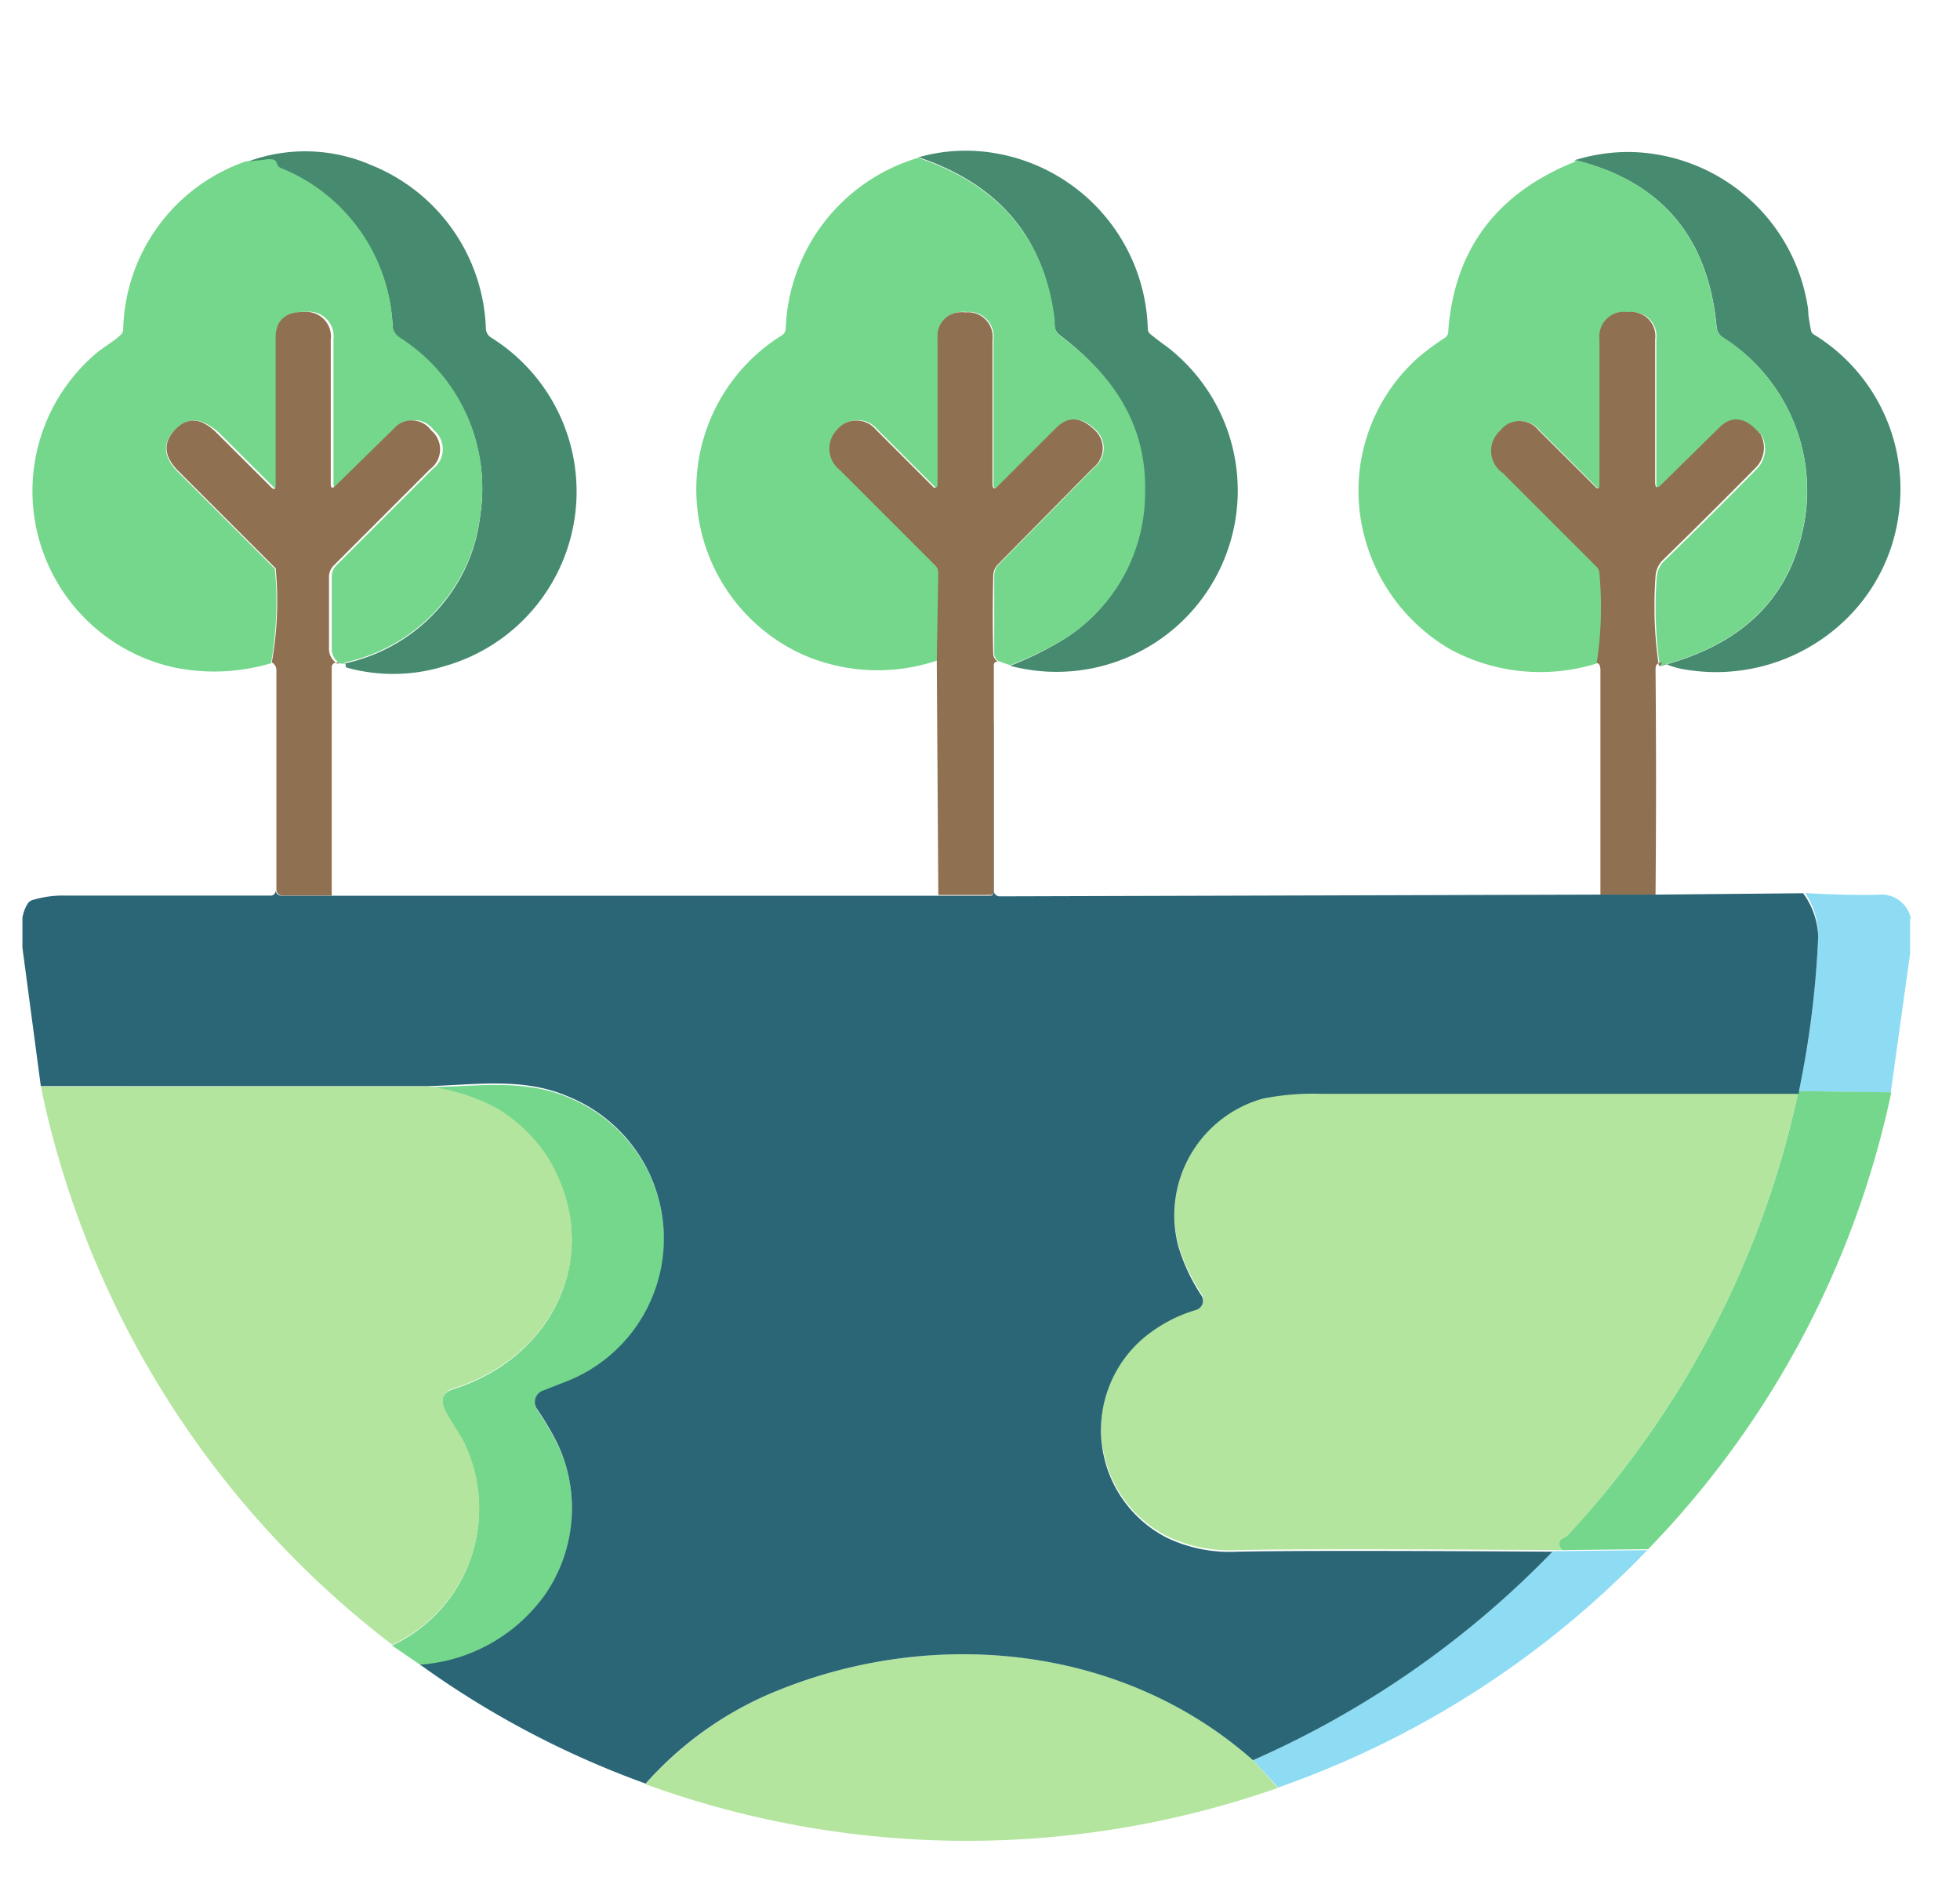
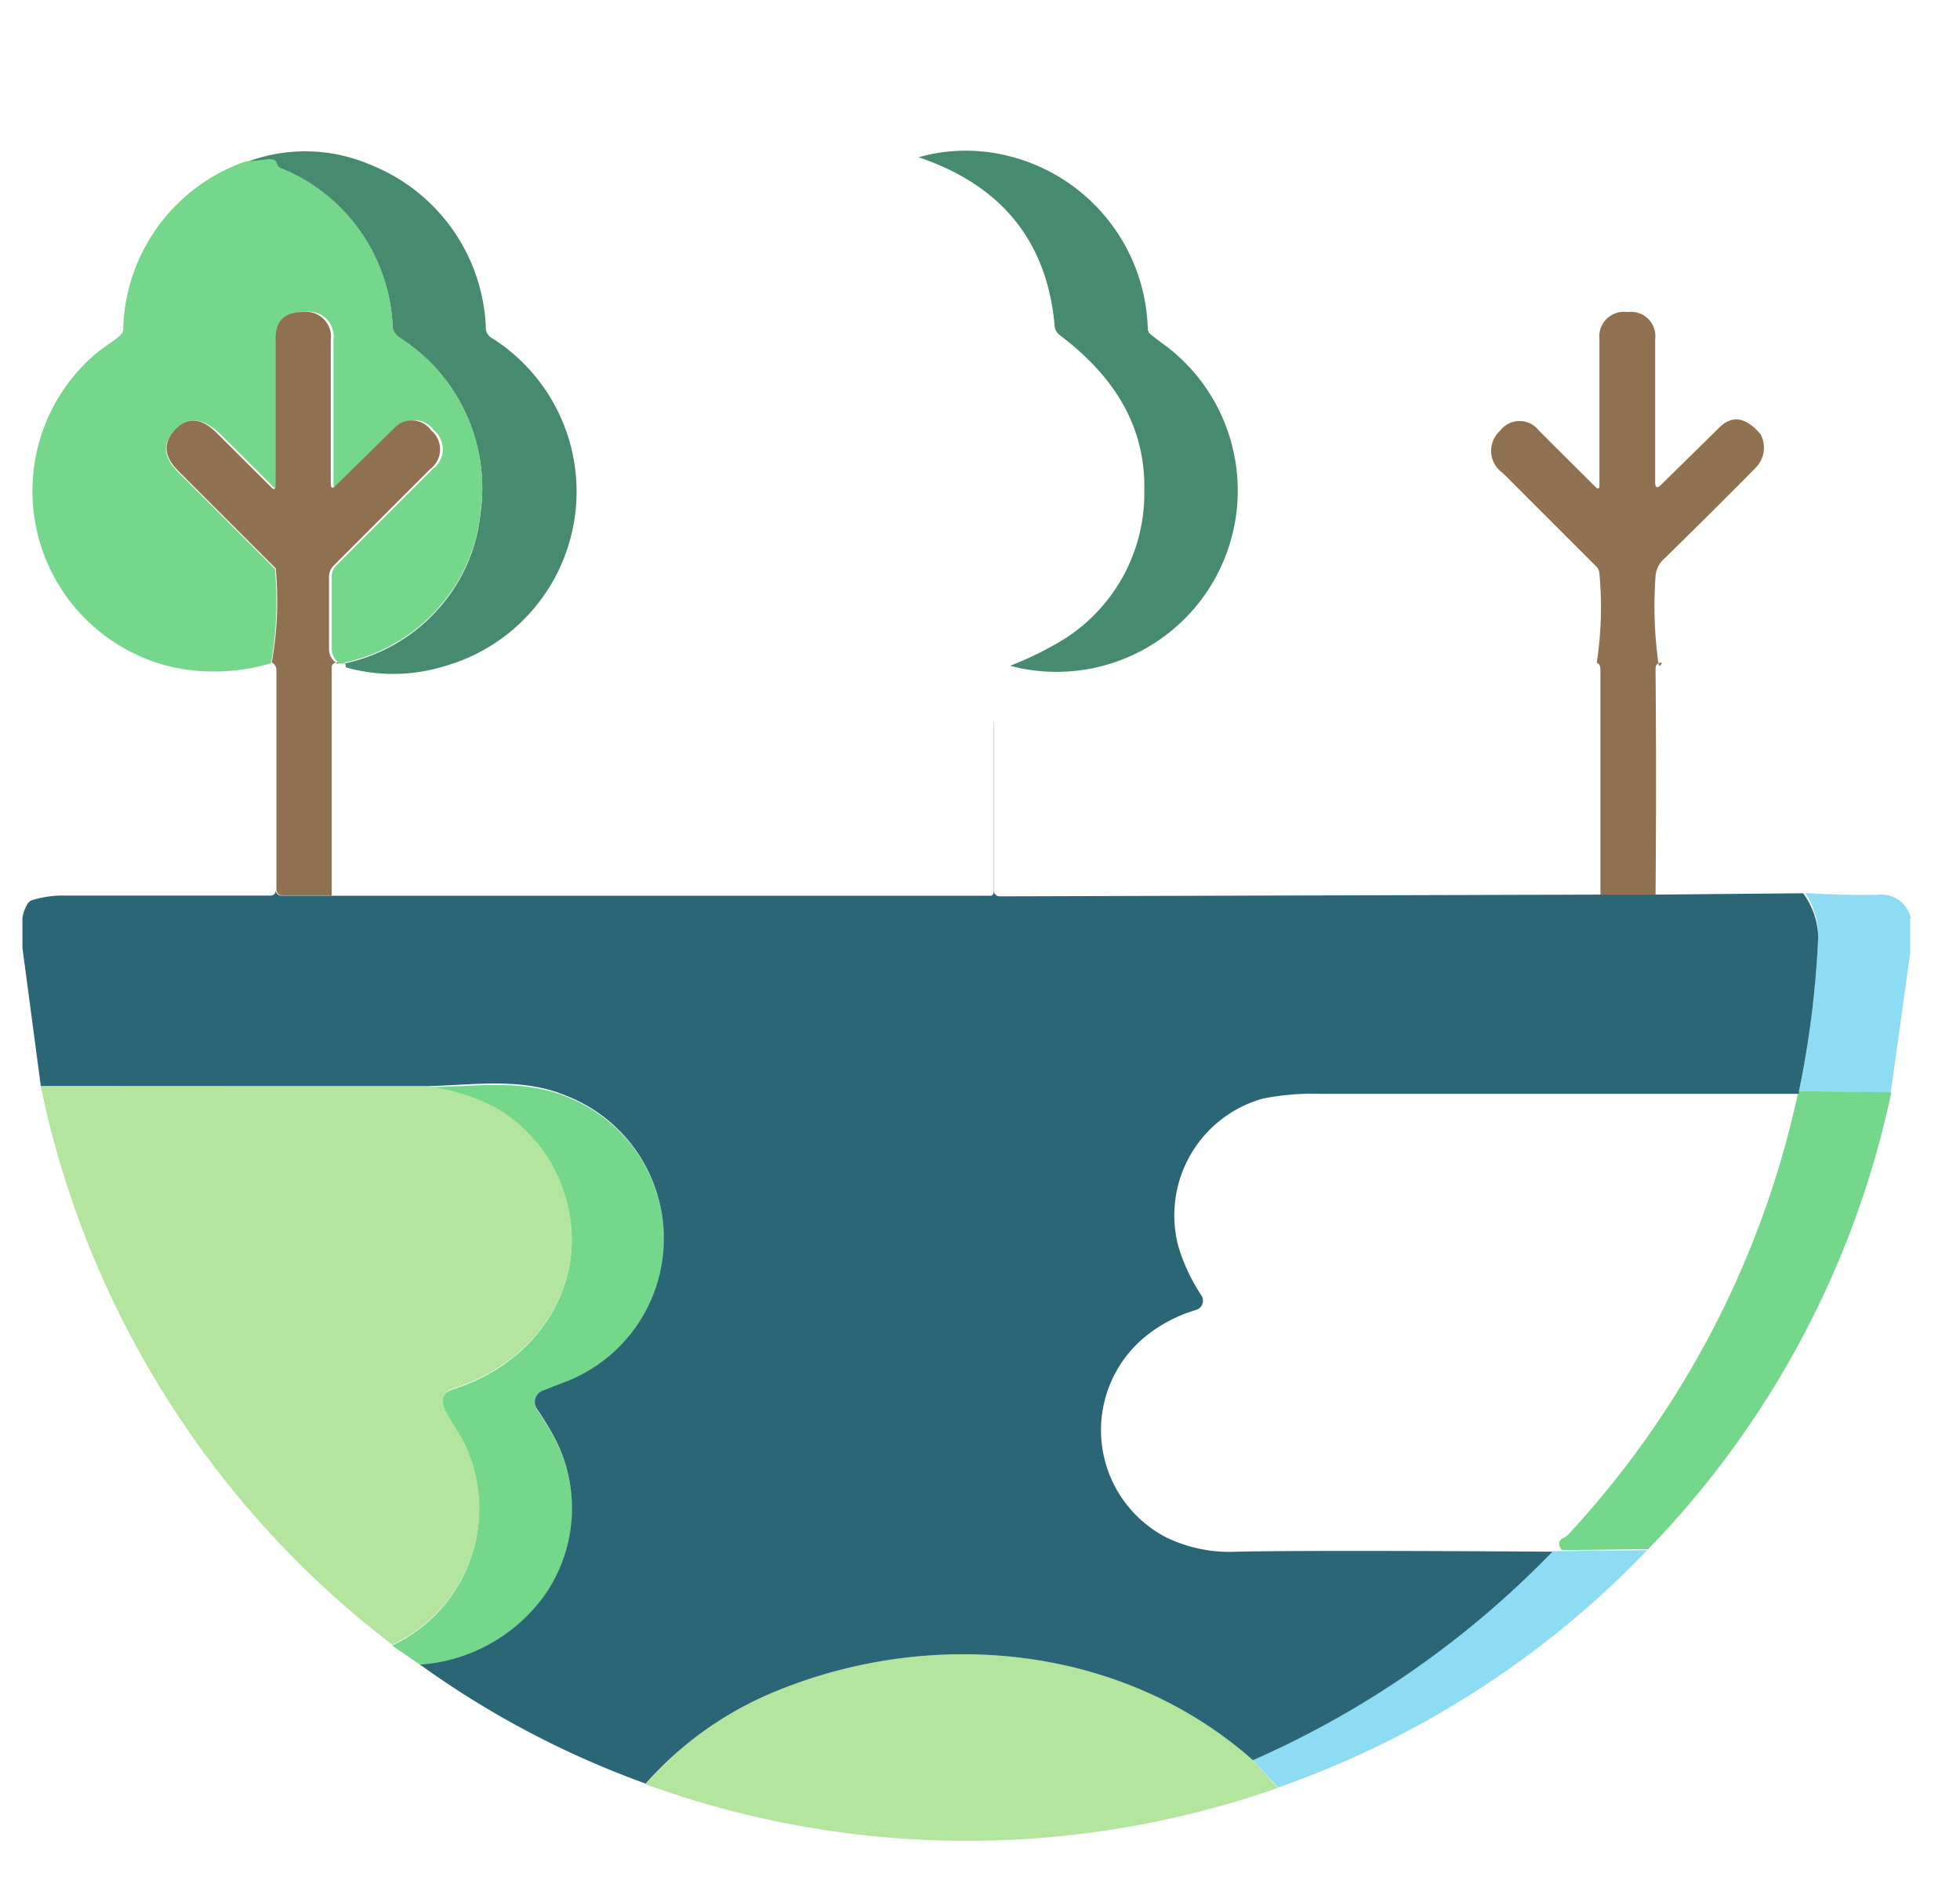
<svg xmlns="http://www.w3.org/2000/svg" id="Layer_1" data-name="Layer 1" viewBox="0 0 101.33 98.33">
  <defs>
    <style>.cls-1{fill:#468b6f;}.cls-2{fill:#75d78c;}.cls-3{fill:#8f7051;}.cls-4{fill:#8ddcf3;}.cls-5{fill:#b3e59e;}.cls-6{fill:#2b6676;}</style>
  </defs>
  <title>envir</title>
  <path class="cls-1" d="M17.82,34.3a9,9,0,0,0,5.68-3.92,8.68,8.68,0,0,0,1.33-3.76,9.18,9.18,0,0,0-4.13-9.1.83.83,0,0,1-.4-.58,9.23,9.23,0,0,0-5.79-8.21.34.34,0,0,1-.19-.21c-.07-.2-.23-.28-.48-.24a10.12,10.12,0,0,1-1.12.11,8.54,8.54,0,0,1,6.46.14A9.46,9.46,0,0,1,25.12,17a.58.58,0,0,0,.25.44,9.38,9.38,0,0,1-2.39,17,9,9,0,0,1-5,.09.21.21,0,0,1-.1-.05.15.15,0,0,1,0-.11Z" />
  <path class="cls-1" d="M52.22,34.42A17.17,17.17,0,0,0,55.08,33a8.92,8.92,0,0,0,4.08-7.62c.07-3.34-1.55-5.9-4.3-8-.38-.28-.32-.46-.37-.88q-.72-6.25-7-8.37a8.91,8.91,0,0,1,3.28-.3A9.48,9.48,0,0,1,59.34,17a.37.37,0,0,0,.14.28c.27.22.58.45.92.7a9.38,9.38,0,0,1,1.25,13.58,9.37,9.37,0,0,1-9.43,2.86Z" />
-   <path class="cls-1" d="M85.94,34.26l-.12.18q6.06-1.57,7.31-6.73a9.36,9.36,0,0,0-4.06-10.26.73.73,0,0,1-.32-.54q-.65-7-7.33-8.63a9.26,9.26,0,0,1,2.94-.42A9.47,9.47,0,0,1,93.48,16c0,.38.09.73.14,1.06a.33.33,0,0,0,.15.23,9.36,9.36,0,0,1,4.38,9.37,9.24,9.24,0,0,1-2.77,5.41,9.63,9.63,0,0,1-8.22,2.55,4,4,0,0,1-1.22-.38Z" />
  <path class="cls-2" d="M17.82,34.3a.67.67,0,0,1-.24,0,.89.89,0,0,1-.43-.81q0-2,0-3.69a.81.81,0,0,1,.23-.56l5-5a1.27,1.27,0,0,0,.05-2l0,0a1.23,1.23,0,0,0-1.94-.08l-3,2.94q-.25.25-.25-.11l0-7.44a1.27,1.27,0,0,0-1.36-1.43h-.09c-.94,0-1.41.46-1.4,1.34V25.1c0,.22-.08.25-.23.1l-2.84-2.83Q10,21.19,9.1,22.21L9,22.27q-.93,1,.22,2.15l5,5a.1.1,0,0,1,0,.07,18.13,18.13,0,0,1-.21,4.8,10.29,10.29,0,0,1-5.08.2A9.34,9.34,0,0,1,4.83,18.39c.44-.41,1-.69,1.4-1.07A.4.4,0,0,0,6.37,17a9.42,9.42,0,0,1,6.35-8.66,10.12,10.12,0,0,0,1.12-.11c.25,0,.42,0,.48.24a.34.34,0,0,0,.19.21,9.23,9.23,0,0,1,5.79,8.21.83.83,0,0,0,.4.58,9.18,9.18,0,0,1,4.13,9.1,8.68,8.68,0,0,1-1.33,3.76,9,9,0,0,1-5.68,3.92Z" />
-   <path class="cls-2" d="M47.53,8.18q6.25,2.12,7,8.37c0,.43,0,.61.37.88,2.76,2.07,4.38,4.63,4.3,8A8.92,8.92,0,0,1,55.08,33a17.17,17.17,0,0,1-2.86,1.39l-.62-.22a.55.55,0,0,1-.2-.33q0-2.1,0-4.1a.86.86,0,0,1,.25-.58l4.93-5a1.27,1.27,0,0,0,.07-1.93l0,0q-1-1-2-.12l-3,3c-.2.19-.29.15-.29-.12V17.57A1.27,1.27,0,0,0,50,16.13a1.79,1.79,0,0,0-.39,0,1.22,1.22,0,0,0-1.07,1.3q0,4.19,0,7.61a.15.15,0,0,1-.11.15.07.07,0,0,1-.08,0l-3-3a1.3,1.3,0,0,0-2,0l0,0a1.4,1.4,0,0,0,.14,2.09l4.93,4.93a.55.55,0,0,1,.16.4l-.08,4.52a9.64,9.64,0,0,1-7-.29,9.38,9.38,0,0,1-1.07-16.51.42.42,0,0,0,.19-.32,9.57,9.57,0,0,1,6.95-8.88Z" />
-   <path class="cls-2" d="M81.41,8.26q6.68,1.66,7.33,8.63a.73.73,0,0,0,.32.54A9.36,9.36,0,0,1,93.12,27.7q-1.25,5.16-7.31,6.73a21.27,21.27,0,0,1-.16-4.58,1.31,1.31,0,0,1,.33-.79q2.41-2.34,4.83-4.8a1.48,1.48,0,0,0,.27-1.75l0,0q-1.14-1.33-2.14-.34l-3,2.95c-.2.2-.31.16-.31-.13V17.55a1.25,1.25,0,0,0-1.36-1.41h-.1a1.27,1.27,0,0,0-1.42,1.4v7.54c0,.21-.07.24-.22.09l-2.91-2.9a1.26,1.26,0,0,0-2,0l-.07.07a1.39,1.39,0,0,0,.2,2.12l4.87,4.87a.57.57,0,0,1,.13.35,19,19,0,0,1-.14,4.6,9.79,9.79,0,0,1-7.63-.71,9.54,9.54,0,0,1-4.67-7,9.22,9.22,0,0,1,3.05-8.12,13.55,13.55,0,0,1,1.36-1,.35.35,0,0,0,.15-.27q.44-6.38,6.58-8.83Z" />
  <path class="cls-3" d="M17.58,34.27a.44.44,0,0,0-.27,0,.23.23,0,0,0-.16.23V46.3H14.6a.31.31,0,0,1-.31-.31V38.11q0-1.73,0-3.47a.41.41,0,0,0-.06-.22c-.07-.11-.14-.17-.18-.16a18.13,18.13,0,0,0,.21-4.8.1.1,0,0,0,0-.07l-5-5Q8.11,23.27,9,22.27l.06-.06q.95-1,2.12.15l2.84,2.83c.15.15.23.12.23-.1V17.47c0-.88.47-1.33,1.4-1.34h.09a1.27,1.27,0,0,1,1.36,1.43l0,7.44q0,.36.25.11l3-2.94a1.23,1.23,0,0,1,1.94.08l0,0a1.27,1.27,0,0,1-.05,2l-5,5a.81.81,0,0,0-.23.56q0,1.73,0,3.69a.89.89,0,0,0,.43.81Z" />
-   <path class="cls-3" d="M51.6,34.2c-.15,0-.22.07-.22.19,0,1,0,1.94,0,2.91v8.8a.17.17,0,0,1-.16.17l-2.71,0-.08-12.12.08-4.52a.55.55,0,0,0-.16-.4l-4.93-4.93a1.4,1.4,0,0,1-.14-2.09l0,0a1.3,1.3,0,0,1,2,0l3,3a.07.07,0,0,0,.08,0,.15.15,0,0,0,.11-.15q0-3.42,0-7.61a1.22,1.22,0,0,1,1.07-1.3,1.79,1.79,0,0,1,.39,0,1.27,1.27,0,0,1,1.38,1.43V25c0,.28.1.32.29.12l3-3q.94-.93,2,.12l0,0a1.27,1.27,0,0,1-.07,1.93l-4.93,5a.86.86,0,0,0-.25.58q-.05,2,0,4.1a.55.55,0,0,0,.2.33Z" />
  <path class="cls-3" d="M85.81,34.44l.12-.18c-.23,0-.34.08-.34.34q.05,5.71,0,11.67l-2.85,0q0-5.88,0-11.62c0-.23-.06-.35-.19-.38a19,19,0,0,0,.14-4.6.57.57,0,0,0-.13-.35l-4.87-4.87a1.39,1.39,0,0,1-.2-2.12l.07-.07a1.26,1.26,0,0,1,2,0l2.91,2.9c.15.15.22.12.22-.09V17.53a1.27,1.27,0,0,1,1.42-1.4h.1a1.25,1.25,0,0,1,1.36,1.41v7.39c0,.29.1.34.31.13l3-2.95q1-1,2.14.34l0,0a1.48,1.48,0,0,1-.27,1.75q-2.43,2.46-4.83,4.8a1.31,1.31,0,0,0-.33.79,21.27,21.27,0,0,0,.16,4.58Z" />
  <path class="cls-4" d="M98.75,47.49v1.8l-1,7.19L93,56.41a49.88,49.88,0,0,0,1-8,4,4,0,0,0-.67-2.24q2,.12,3.73.09a1.56,1.56,0,0,1,1.73,1.22Z" />
  <path class="cls-2" d="M21.73,86.07l-1.46-1a7.79,7.79,0,0,0,3.85-10.17c-.27-.67-.87-1.4-1.13-2s-.07-.92.47-1.09c5.16-1.63,7.79-7,4.9-11.86a8.09,8.09,0,0,0-2.72-2.64,10.45,10.45,0,0,0-3.52-1.11c2.38,0,4.88-.46,7.22.52a7.93,7.93,0,0,1-.05,14.75l-1.23.48a.63.63,0,0,0-.29.94,14.6,14.6,0,0,1,1.07,1.81,7.85,7.85,0,0,1-.63,7.76,8.68,8.68,0,0,1-6.48,3.65Z" />
  <path class="cls-5" d="M22.13,56.16a10.45,10.45,0,0,1,3.52,1.11,8.09,8.09,0,0,1,2.72,2.64c2.89,4.86.26,10.23-4.9,11.86-.55.17-.71.54-.47,1.09s.86,1.34,1.13,2a7.79,7.79,0,0,1-3.85,10.17A48.8,48.8,0,0,1,2.87,59.31q-.45-1.59-.75-3.14Z" />
  <path class="cls-2" d="M93,56.41l4.78.06A48.27,48.27,0,0,1,85.21,80.09l-4.44.05a.43.43,0,0,1-.15-.42.33.33,0,0,1,.2-.21.72.72,0,0,0,.27-.19A48.58,48.58,0,0,0,92.95,56.53l0-.12Z" />
-   <path class="cls-5" d="M92.95,56.53A48.58,48.58,0,0,1,81.09,79.32a.72.72,0,0,1-.27.19.33.33,0,0,0-.2.21.43.43,0,0,0,.15.42l-.5,0q-12.42-.09-16.32,0a7.49,7.49,0,0,1-3.65-.74,6.25,6.25,0,0,1-1.2-10.28,7.58,7.58,0,0,1,2.75-1.48.5.5,0,0,0,.29-.72,9.46,9.46,0,0,1-1.22-2.56,6.27,6.27,0,0,1,4.36-7.6,13.23,13.23,0,0,1,3.07-.25Z" />
  <path class="cls-4" d="M85.21,80.09A48.67,48.67,0,0,1,66.08,92.41L64.78,91A49,49,0,0,0,80.27,80.19l.5,0,4.44-.05Z" />
  <path class="cls-5" d="M64.78,91l1.29,1.43a48.61,48.61,0,0,1-32.7-.19A18.16,18.16,0,0,1,40.2,87.4c8.13-3.3,17.87-2.34,24.58,3.57Z" />
  <path class="cls-6" d="M51.38,37.3l0,8.73a.3.3,0,0,0,.31.31l31-.09,2.85,0,7.68-.07A4,4,0,0,1,94,48.43a49.88,49.88,0,0,1-1,8l0,.12H68.34a13.23,13.23,0,0,0-3.07.25,6.27,6.27,0,0,0-4.36,7.6A9.46,9.46,0,0,0,62.13,67a.5.5,0,0,1-.29.72,7.58,7.58,0,0,0-2.75,1.48,6.25,6.25,0,0,0,1.2,10.28,7.49,7.49,0,0,0,3.65.74q3.91-.08,16.32,0A49,49,0,0,1,64.78,91C58.07,85.06,48.33,84.1,40.2,87.4a18.16,18.16,0,0,0-6.82,4.81,47.53,47.53,0,0,1-11.66-6.15,8.68,8.68,0,0,0,6.48-3.65,7.85,7.85,0,0,0,.63-7.76,14.6,14.6,0,0,0-1.07-1.81.63.63,0,0,1,.29-.94l1.23-.48a7.93,7.93,0,0,0,.05-14.75c-2.34-1-4.84-.57-7.22-.52h-20L1.16,49V47.45a2,2,0,0,1,.27-.73.44.44,0,0,1,.25-.19,5.48,5.48,0,0,1,1.68-.23H14a.25.25,0,0,0,.25-.25V46a.31.31,0,0,0,.31.31H48.5l2.71,0a.17.17,0,0,0,.16-.17V37.3Z" />
</svg>